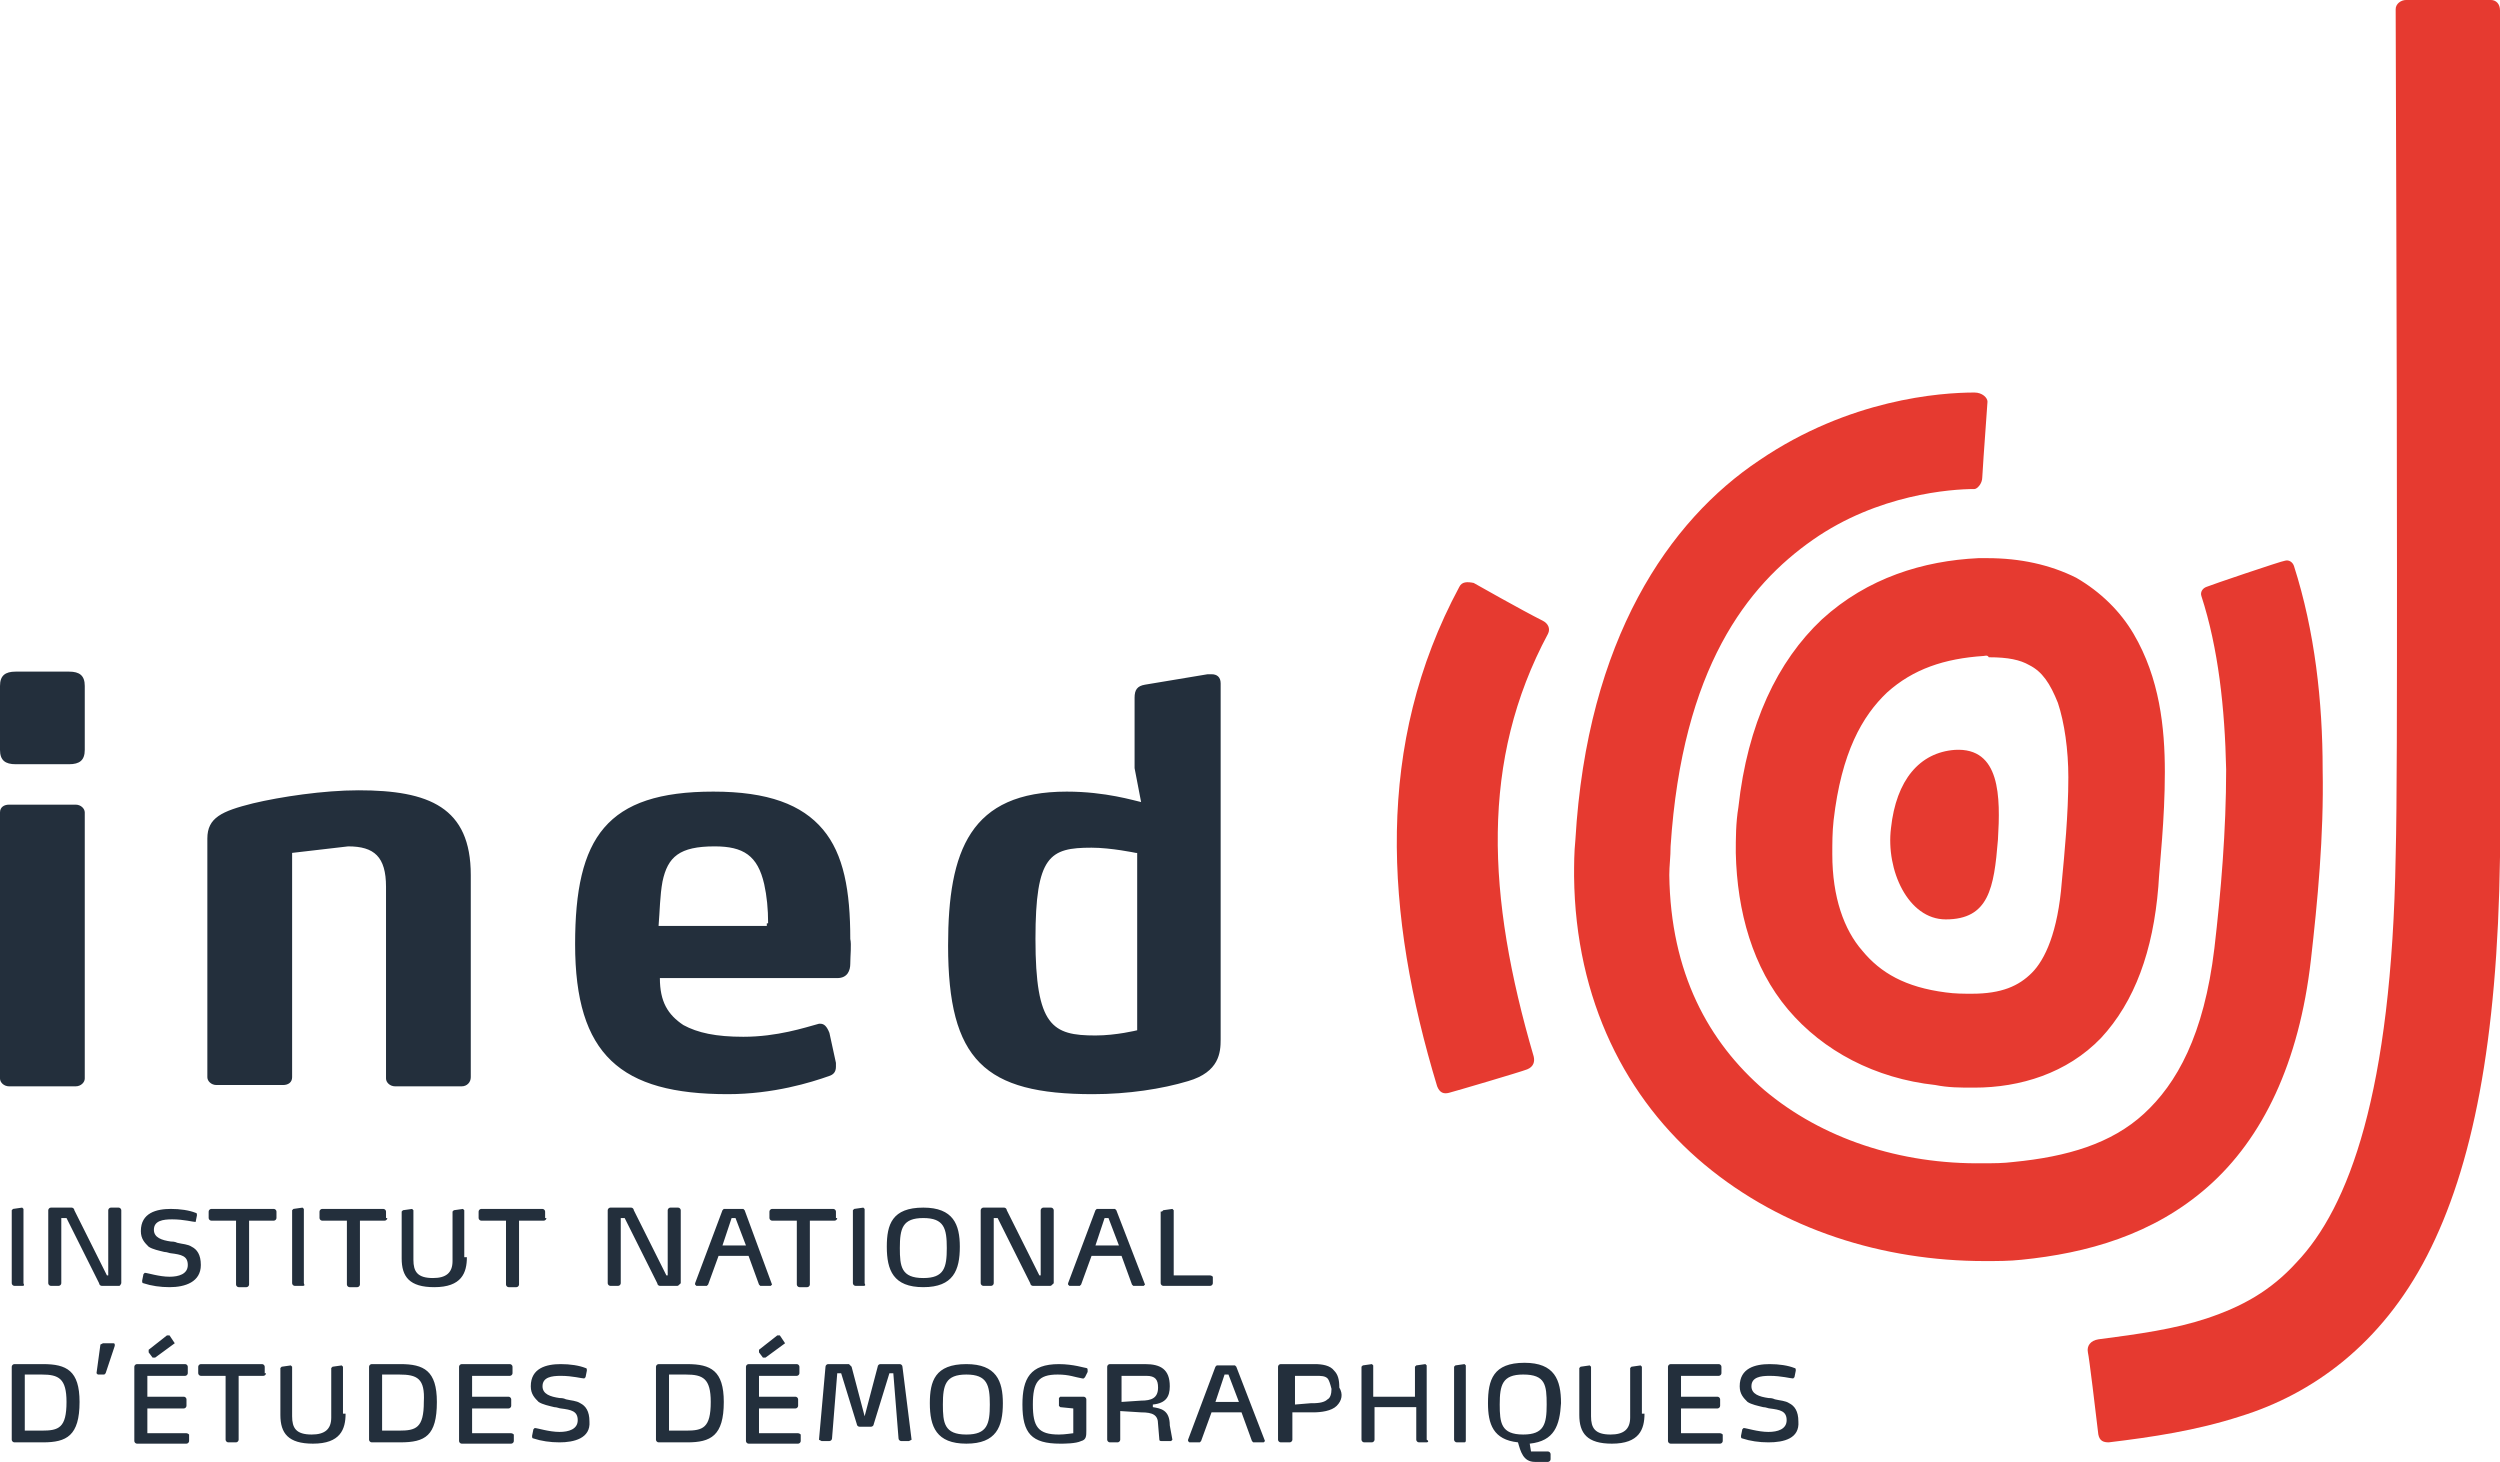
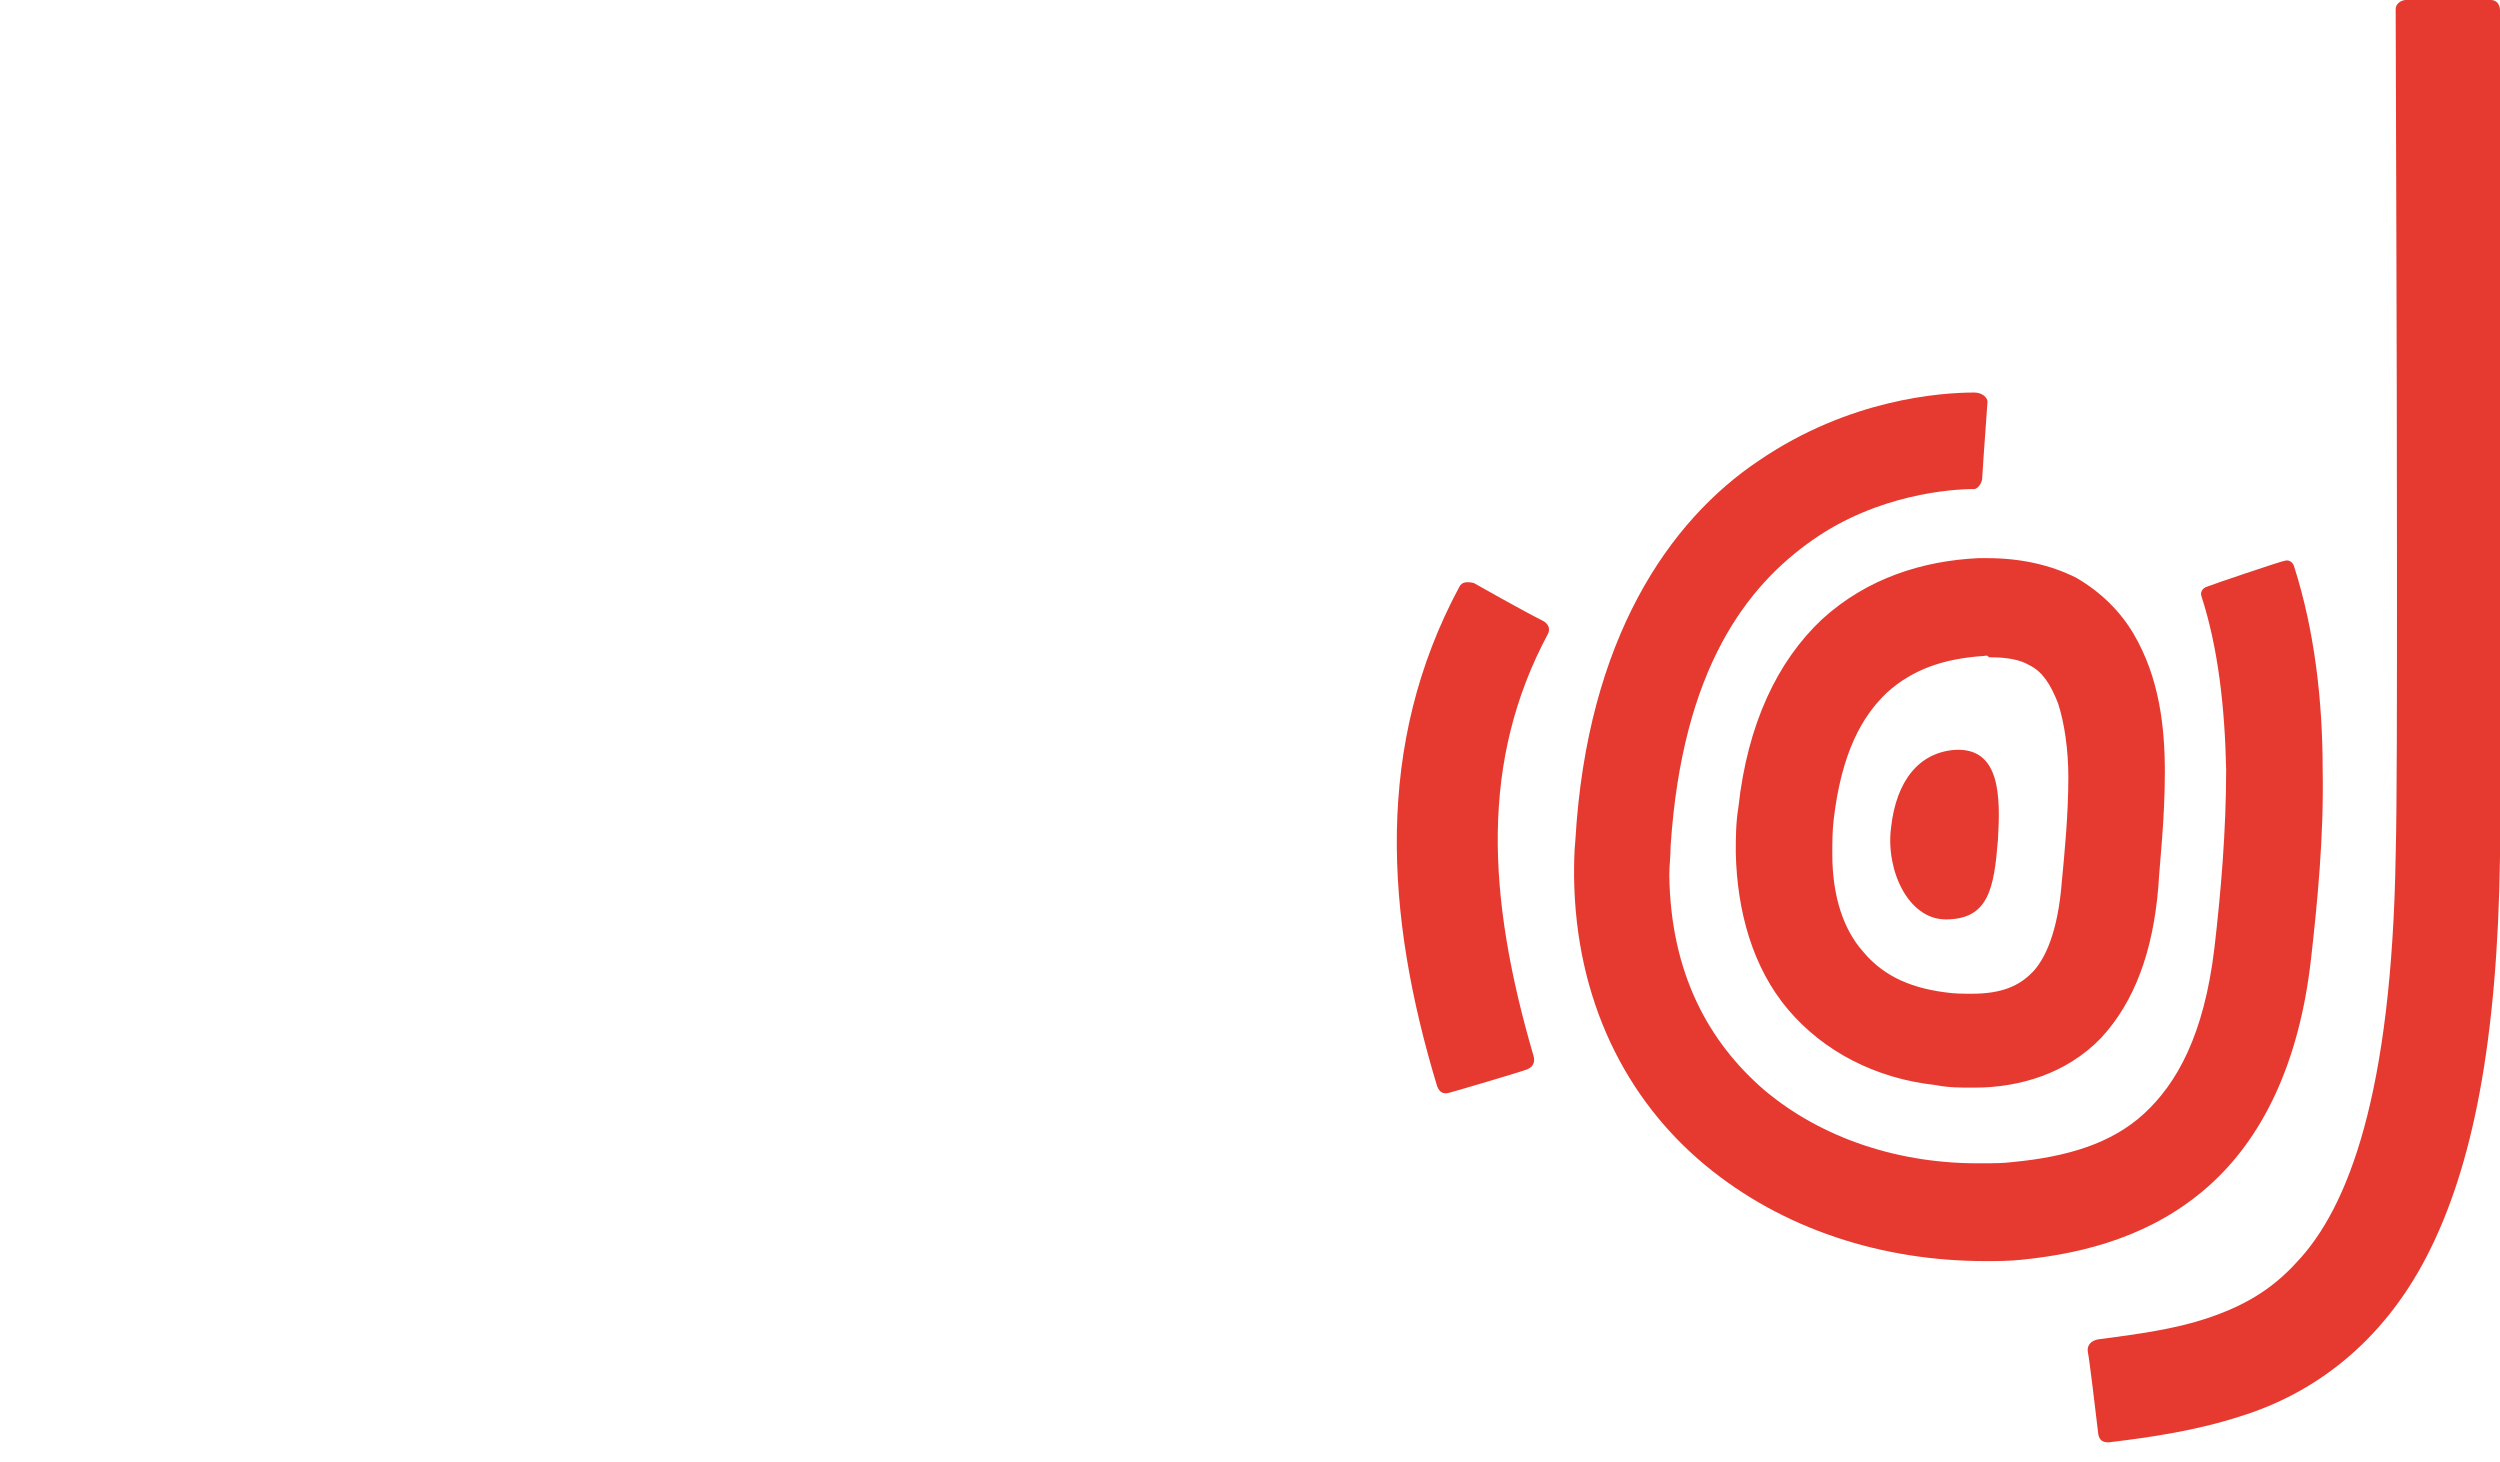
<svg xmlns="http://www.w3.org/2000/svg" width="191.7" height="112.1" viewBox="0 0 191.7 112.1">
  <path fill="#E63A30" d="M160.9 110c-.2-1.7-.7-5.9-.8-6.3-.1-.5.2-.9.8-1 3.1-.4 5.9-.8 8.3-1.6 2.7-.9 4.9-2.1 6.9-4.3 4-4.2 7.3-13 7.6-31.2.1-3.7.1-12.2.1-21.9 0-17.5-.1-38.9-.1-43 0-.4.4-.7.8-.7h6.5c.4 0 .7.3.7.8 0 4.2.1 25.5.1 42.9 0 9.7 0 18.2-.1 22-.2 14.2-2.1 23.8-5.6 30.6-3.5 6.8-8.8 10.6-14.3 12.3-3.4 1.1-6.8 1.6-10.1 2-.4 0-.7-.1-.8-.6m4.6-42c-.4 4.9-1.8 8.8-4.4 11.6-2.6 2.7-6.2 3.8-9.7 3.8h-.1c-1 0-1.9 0-2.9-.2-4.6-.5-8.6-2.6-11.3-5.8-2.7-3.2-3.9-7.5-4-12 0-1.1 0-2.3.2-3.5.7-6.4 3-11.2 6.4-14.4 3.5-3.2 7.8-4.5 12-4.7h.7c2.5 0 4.8.5 6.8 1.5 1.9 1.1 3.4 2.6 4.4 4.3 2 3.4 2.4 7.2 2.4 10.6 0 3.7-.4 7-.5 8.8m-13.4-17.7c-3 .2-5.4 1-7.4 2.8-1.9 1.8-3.5 4.6-4.1 9.8-.1.9-.1 1.8-.1 2.6 0 3.3.9 5.8 2.3 7.4 1.4 1.7 3.3 2.8 6.4 3.2.7.1 1.4.1 2 .1 2.3 0 3.6-.6 4.6-1.6 1-1 2-3.1 2.3-7 .2-2.1.5-5.1.5-8 0-2.1-.3-4.2-.8-5.7-.6-1.5-1.2-2.4-2.2-2.9-.7-.4-1.6-.6-3.1-.6-.1-.2-.3-.1-.4-.1m-21.4 39c-6-5-9.9-12.6-10-22.1 0-.9 0-1.8.1-2.8.9-15.4 7.2-24.5 14.1-29.1 6.9-4.7 13.9-5.2 16.5-5.2.6 0 1 .4 1 .7 0 .2-.3 4-.4 5.8 0 .5-.4.9-.6.9-1.8 0-7.4.4-12.4 3.9s-10 9.8-10.9 23.5c0 .8-.1 1.5-.1 2.2.1 7.5 3 12.8 7.3 16.5 4.4 3.7 10.4 5.7 16.8 5.6.8 0 1.5 0 2.3-.1 4.1-.4 7.5-1.4 10-3.7 2.5-2.3 4.6-6 5.4-12.7.5-4.3.9-9 .9-13.7-.1-4.7-.6-9.3-1.9-13.3-.1-.3.1-.6.4-.7.2-.1 5.8-2 6-2 .3-.1.6.1.7.4 1.6 5 2.2 10.4 2.2 15.6.1 5.1-.4 10.2-.9 14.6-.9 7.9-3.7 13.7-7.9 17.4-4.2 3.7-9.3 5.1-14.3 5.6-.9.1-1.9.1-2.8.1-7.8 0-15.5-2.4-21.5-7.4m-13.6-7.3c-.5.2-5.6 1.7-6 1.8-.4.1-.7 0-.9-.5-4-13.2-4.8-26.2 1.7-38.3.2-.4.6-.4 1.1-.3 0 0 3.7 2.1 5.3 2.9.4.2.6.6.4 1-5.2 9.7-4.7 20.1-1.1 32.4.1.4 0 .8-.5 1m36.1-17.6c-.3 3.7-.7 6.1-4 6.1-2.9 0-4.6-3.8-4.2-7 .4-3.7 2.2-5.8 4.9-6 3.5-.2 3.5 3.6 3.3 6.9" />
-   <path fill="#232F3C" d="M1.7 98.6h-.6c-.1 0-.2-.1-.2-.2v-5.6l.1-.1.7-.1.1.1v5.7c.1.2 0 .2-.1.2m7.4 0h-1.3c-.1 0-.2-.1-.2-.2l-2.5-5h-.4v5c0 .1-.1.2-.2.2h-.6c-.1 0-.2-.1-.2-.2v-5.6c0-.1.1-.2.2-.2h1.6c.1 0 .2.1.2.2l2.5 5h.1v-5c0-.1.1-.2.2-.2h.6c.1 0 .2.1.2.2v5.6c-.1.2-.1.2-.2.2m3.9.1c-.7 0-1.4-.1-2-.3-.1 0-.1-.1-.1-.2l.1-.5.1-.1c.2 0 1.1.3 1.9.3.7 0 1.4-.2 1.4-.9s-.5-.8-1.3-.9c-.1 0-.3-.1-.5-.1-.4-.1-.9-.2-1.2-.4-.3-.3-.6-.6-.6-1.2 0-1.4 1.2-1.7 2.3-1.7.7 0 1.4.1 1.9.3.1 0 .1.1.1.2l-.1.5c-.2 0-.9-.2-1.8-.2-.7 0-1.4.1-1.4.8 0 .6.6.8 1.3.9.1 0 .3 0 .5.1.4.1.8.1 1.1.3.4.2.7.6.7 1.4 0 1.3-1.2 1.7-2.4 1.7M21.2 93.4c0 .1-.1.2-.2.2h-1.9v4.9c0 .1-.1.2-.2.2h-.6c-.1 0-.2-.1-.2-.2v-4.9h-1.9c-.1 0-.2-.1-.2-.2v-.5c0-.1.1-.2.2-.2h4.8c.1 0 .2.1.2.2v.5zm2 5.2h-.6c-.1 0-.2-.1-.2-.2v-5.6l.1-.1.7-.1.1.1v5.7c.1.2 0 .2-.1.2M29.7 93.4c0 .1-.1.2-.2.2h-1.9v4.9c0 .1-.1.2-.2.2h-.6c-.1 0-.2-.1-.2-.2v-4.9h-1.9c-.1 0-.2-.1-.2-.2v-.5c0-.1.1-.2.2-.2h4.7c.1 0 .2.1.2.2v.5zm6.1 3c0 1.2-.4 2.3-2.5 2.3-1.9 0-2.5-.8-2.5-2.2v-3.6l.1-.1.7-.1.1.1v3.8c0 .9.3 1.4 1.5 1.4 1 0 1.5-.4 1.5-1.3v-3.8l.1-.1.7-.1.1.1v3.6zm6.1-3c0 .1-.1.2-.2.2h-1.9v4.9c0 .1-.1.2-.2.2h-.6c-.1 0-.2-.1-.2-.2v-4.9h-1.9c-.1 0-.2-.1-.2-.2v-.5c0-.1.1-.2.2-.2h4.7c.1 0 .2.1.2.2v.5zm10 5.2h-1.3c-.1 0-.2-.1-.2-.2l-2.5-5h-.3v5c0 .1-.1.2-.2.2h-.6c-.1 0-.2-.1-.2-.2v-5.6c0-.1.1-.2.2-.2h1.6c.1 0 .2.1.2.2l2.5 5h.1v-5c0-.1.1-.2.2-.2h.6c.1 0 .2.1.2.2v5.6c-.2.2-.2.2-.3.2m4.5-5.2h-.3l-.7 2.1h1.8l-.8-2.1zm2.8 5.1l-.1.1h-.8l-.1-.1-.8-2.2h-2.3l-.8 2.2-.1.1h-.8l-.1-.1v-.1l2.1-5.6.1-.1h1.5l.1.1 2.1 5.7M64.2 93.4c0 .1-.1.2-.2.2h-1.9v4.9c0 .1-.1.2-.2.2h-.6c-.1 0-.2-.1-.2-.2v-4.9h-1.9c-.1 0-.2-.1-.2-.2v-.5c0-.1.1-.2.2-.2h4.7c.1 0 .2.1.2.2v.5zm2 5.2h-.6c-.1 0-.2-.1-.2-.2v-5.6l.1-.1.7-.1.1.1v5.7c.1.2 0 .2-.1.2m4.6-5.2c-1.6 0-1.8.8-1.8 2.3 0 1.4.1 2.3 1.8 2.3 1.6 0 1.8-.8 1.8-2.3 0-1.5-.2-2.3-1.8-2.3m0 5.3c-2.3 0-2.8-1.3-2.8-3.1 0-1.7.4-3 2.8-3 2.3 0 2.8 1.3 2.8 3 0 1.8-.5 3.1-2.8 3.1m9.7-.1h-1.3c-.1 0-.2-.1-.2-.2l-2.5-5h-.3v5c0 .1-.1.2-.2.2h-.6c-.1 0-.2-.1-.2-.2v-5.6c0-.1.1-.2.2-.2h1.6c.1 0 .2.1.2.2l2.5 5h.1v-5c0-.1.1-.2.2-.2h.6c.1 0 .2.1.2.2v5.6c-.2.2-.2.2-.3.2m4.5-5.2h-.3l-.7 2.1h1.8l-.8-2.1zm2.8 5.1l-.1.1h-.8l-.1-.1-.8-2.2h-2.3l-.8 2.2-.1.1h-.8l-.1-.1v-.1l2.1-5.6.1-.1h1.4l.1.1 2.2 5.7M89.1 92.9l.1-.1.7-.1.1.1v5h2.8c.1 0 .2.1.2.1v.5c0 .1-.1.2-.2.2h-3.6c-.1 0-.2-.1-.2-.2v-5.5zm-85.9 12.5h-1.3v4.3h1.3c1.3 0 1.9-.2 1.9-2.2 0-1.8-.6-2.1-1.9-2.1m.1 5.2h-2.2c-.1 0-.2-.1-.2-.2v-5.6c0-.1.1-.2.2-.2h2.2c1.8 0 2.8.5 2.8 2.9 0 2.6-1 3.1-2.8 3.1M8.1 105.3l-.1.1h-.5l-.1-.1.3-2.2.2-.1h.8c.1 0 .1.1.1.1v.1l-.7 2.1zm5.3-2.3l-1.5 1.1h-.2l-.3-.4v-.2l1.4-1.1h.2l.4.6m-3.1 1.8c0-.1.1-.2.2-.2h3.7c.1 0 .2.1.2.2v.5c0 .1-.1.2-.2.2h-2.9v1.6h2.8c.1 0 .2.1.2.2v.5c0 .1-.1.2-.2.2h-2.8v1.9h3c.1 0 .2.1.2.1v.5c0 .1-.1.2-.2.2h-3.8c-.1 0-.2-.1-.2-.2v-5.7zm10.1.5c0 .1-.1.2-.2.2h-1.9v4.9c0 .1-.1.2-.2.2h-.6c-.1 0-.2-.1-.2-.2v-4.9h-1.9c-.1 0-.2-.1-.2-.2v-.5c0-.1.1-.2.2-.2h4.7c.1 0 .2.1.2.2v.5zm6.1 3.1c0 1.2-.4 2.3-2.5 2.3-1.9 0-2.5-.8-2.5-2.2v-3.6l.1-.1.7-.1.1.1v3.8c0 .9.3 1.4 1.5 1.4 1 0 1.5-.4 1.5-1.3v-3.8l.1-.1.7-.1.1.1v3.6zm4.1-3h-1.3v4.3h1.3c1.3 0 1.9-.2 1.9-2.2.1-1.8-.5-2.1-1.9-2.1m.1 5.2h-2.2c-.1 0-.2-.1-.2-.2v-5.6c0-.1.1-.2.2-.2h2.2c1.8 0 2.8.5 2.8 2.9 0 2.6-.9 3.1-2.8 3.1M35.2 104.8c0-.1.1-.2.2-.2h3.7c.1 0 .2.1.2.2v.5c0 .1-.1.2-.2.2h-2.9v1.6h2.8c.1 0 .2.1.2.2v.5c0 .1-.1.2-.2.2h-2.8v1.9h3c.1 0 .2.1.2.1v.5c0 .1-.1.2-.2.2h-3.8c-.1 0-.2-.1-.2-.2v-5.7zm7.7 5.8c-.7 0-1.4-.1-2-.3-.1 0-.1-.1-.1-.2l.1-.5.1-.1c.2 0 1.1.3 1.9.3.7 0 1.4-.2 1.4-.9s-.5-.8-1.3-.9c-.1 0-.3-.1-.5-.1-.4-.1-.9-.2-1.2-.4-.3-.3-.6-.6-.6-1.2 0-1.4 1.2-1.7 2.3-1.7.7 0 1.4.1 1.9.3.1 0 .1.1.1.2l-.1.5-.1.1c-.2 0-.9-.2-1.8-.2-.7 0-1.4.1-1.4.8 0 .6.6.8 1.3.9.1 0 .3 0 .5.1.4.1.8.1 1.1.3.4.2.7.6.7 1.4.1 1.3-1.2 1.6-2.3 1.6m9.7-5.2h-1.3v4.3h1.3c1.3 0 1.9-.2 1.9-2.2 0-1.8-.6-2.1-1.9-2.1m.1 5.2h-2.2c-.1 0-.2-.1-.2-.2v-5.6c0-.1.1-.2.2-.2h2.2c1.8 0 2.8.5 2.8 2.9 0 2.6-1 3.1-2.8 3.1M60.2 103l-1.5 1.1h-.2l-.3-.4v-.2l1.4-1.1h.2l.4.6m-3 1.8c0-.1.1-.2.2-.2h3.7c.1 0 .2.1.2.2v.5c0 .1-.1.2-.2.2h-2.9v1.6h2.8c.1 0 .2.1.2.2v.5c0 .1-.1.2-.2.2h-2.8v1.9h3c.1 0 .2.1.2.1v.5c0 .1-.1.2-.2.2h-3.8c-.1 0-.2-.1-.2-.2v-5.7zm12.7 5.6l-.2.1h-.6c-.1 0-.2-.1-.2-.2l-.4-5h-.3l-1.2 3.9c0 .1-.1.2-.2.2h-.9c-.1 0-.2-.1-.2-.2l-1.2-3.9h-.3l-.4 5c0 .1-.1.2-.2.2h-.6l-.2-.1.5-5.6c0-.1.1-.2.2-.2h1.6l.2.2 1 3.8 1-3.8c0-.1.1-.2.2-.2h1.5c.1 0 .2.1.2.2l.7 5.6zm4.2-5c-1.6 0-1.8.8-1.8 2.3 0 1.4.1 2.3 1.8 2.3 1.6 0 1.8-.8 1.8-2.3 0-1.5-.2-2.3-1.8-2.3m0 5.3c-2.3 0-2.8-1.3-2.8-3.1 0-1.7.4-3 2.8-3 2.3 0 2.8 1.3 2.8 3 0 1.8-.5 3.1-2.8 3.1M83.2 105.6l-.1.1h-.1c-.6-.1-1-.3-1.9-.3-1.5 0-1.9.6-1.9 2.3 0 1.7.4 2.3 2 2.3.5 0 1-.1 1.1-.1v-1.9l-1-.1-.1-.1v-.6l.1-.1h1.8c.1 0 .2.1.2.2v2.4c0 .4 0 .7-.4.8-.4.2-1.3.2-1.6.2-2.2 0-2.9-.8-2.9-3 0-2 .6-3.1 2.8-3.1 1.1 0 2 .3 2.1.3.1 0 .1.1.1.2v.1l-.2.4zm4.7-.1h-1.9v2l1.5-.1c.8 0 1.3-.2 1.3-1 0-.6-.2-.9-.9-.9m2 4.9l-.1.1h-.7c-.1 0-.2 0-.2-.1l-.1-1.2c0-.7-.4-.9-1.3-.9l-1.6-.1v2.2c0 .1-.1.2-.2.2h-.6c-.1 0-.2-.1-.2-.2v-5.6c0-.1.1-.2.2-.2h2.7c1.2 0 1.9.4 1.9 1.7 0 .8-.3 1.3-1.3 1.4v.2c.6.1 1.3.2 1.3 1.4l.2 1.1zm4.3-5h-.3l-.7 2.1h1.8l-.8-2.1zm2.8 5.1l-.1.1h-.8l-.1-.1-.8-2.2h-2.3l-.8 2.2-.1.1h-.8l-.1-.1v-.1l2.1-5.6.1-.1h1.4l.1.1 2.2 5.7m4.8-4.8c-.2-.2-.5-.2-.9-.2h-1.6v2.2l1.2-.1c.4 0 1 0 1.3-.3.2-.1.3-.4.3-.8-.1-.4-.2-.7-.3-.8m.7 2.1c-.4.4-1.2.5-1.8.5h-1.6v2.1c0 .1-.1.2-.2.2h-.7c-.1 0-.2-.1-.2-.2v-5.6c0-.1.1-.2.2-.2h2.6c.6 0 1.2.1 1.5.5.3.3.4.7.4 1.3.3.5.2 1-.2 1.4m6.9 2.8h-.6c-.1 0-.2-.1-.2-.2v-2.5h-3.2v2.5c0 .1-.1.2-.2.2h-.6c-.1 0-.2-.1-.2-.2v-5.6l.1-.1.7-.1.1.1v2.4h3.2v-2.3l.1-.1.7-.1.1.1v5.7c.2.1.1.2 0 .2m2.9 0h-.6c-.1 0-.2-.1-.2-.2v-5.6l.1-.1.7-.1.1.1v5.7c0 .1 0 .2-.1.2m4.5-5.2c-1.6 0-1.8.8-1.8 2.3 0 1.4.1 2.3 1.8 2.3 1.6 0 1.8-.8 1.8-2.3 0-1.5-.1-2.3-1.8-2.3m.5 5.3l.1.6h1.3c.1 0 .2.1.2.2v.4c0 .1-.1.2-.2.2h-1c-.9 0-1.1-.8-1.3-1.5-1.9-.2-2.3-1.4-2.3-3 0-1.8.4-3.1 2.8-3.1 2.3 0 2.8 1.3 2.8 3.1-.1 1.7-.5 2.9-2.4 3.1M126.1 108.4c0 1.2-.4 2.3-2.5 2.3-1.9 0-2.5-.8-2.5-2.2v-3.6l.1-.1.7-.1.1.1v3.8c0 .9.3 1.4 1.5 1.4 1 0 1.5-.4 1.5-1.3v-3.8l.1-.1.7-.1.1.1v3.6zm1.8-3.6c0-.1.1-.2.2-.2h3.7c.1 0 .2.1.2.2v.5c0 .1-.1.2-.2.2h-2.9v1.6h2.8c.1 0 .2.1.2.2v.5c0 .1-.1.2-.2.2h-2.8v1.9h3c.1 0 .2.1.2.1v.5c0 .1-.1.2-.2.2h-3.8c-.1 0-.2-.1-.2-.2v-5.7zm7.7 5.8c-.7 0-1.4-.1-2-.3-.1 0-.1-.1-.1-.2l.1-.5.1-.1c.2 0 1.1.3 1.9.3.7 0 1.4-.2 1.4-.9s-.5-.8-1.3-.9c-.1 0-.3-.1-.5-.1-.4-.1-.9-.2-1.2-.4-.3-.3-.6-.6-.6-1.2 0-1.4 1.2-1.7 2.3-1.7.7 0 1.4.1 1.9.3.1 0 .1.1.1.2l-.1.5-.1.1c-.2 0-.9-.2-1.8-.2-.7 0-1.4.1-1.4.8 0 .6.6.8 1.3.9.1 0 .3 0 .5.1.4.1.8.1 1.1.3.4.2.7.6.7 1.4.1 1.3-1.1 1.6-2.3 1.6m-130.3-52h-4.1c-.8 0-1.2-.3-1.2-1.1v-4.9c0-.8.4-1.1 1.2-1.1h4.1c.8 0 1.2.3 1.2 1.1v4.9c0 .8-.4 1.1-1.2 1.1m.5 24.7h-5.1c-.4 0-.7-.3-.7-.6v-20.4c0-.4.3-.6.7-.6h5.1c.4 0 .7.3.7.6v20.4c0 .3-.3.6-.7.6m29.6 0h-5.1c-.4 0-.7-.3-.7-.6v-14.7c0-2.3-.9-3.1-2.9-3.1l-4.3.5v17.2c0 .4-.3.6-.7.6h-5.1c-.4 0-.7-.3-.7-.6v-18.3c0-1.6 1.1-2.1 3.5-2.7 2.1-.5 5.4-1 8.1-1 5.4 0 8.6 1.3 8.6 6.5v15.5c0 .4-.3.7-.7.7m23.5-12.5c0-1.1-.1-2.1-.3-3-.5-2.2-1.6-2.9-3.8-2.9-2.7 0-3.6.8-4 2.7-.2 1.1-.2 2.2-.3 3.4h8.3v-.2zm6.3 3.1c0 .5-.2 1.1-1 1.1h-13.6c0 1.8.6 2.8 1.8 3.6 1.1.6 2.5.9 4.6.9 2.6 0 4.7-.7 5.8-1h.1c.3 0 .5.2.7.7l.5 2.3v.3c0 .4-.2.6-.5.7-1.4.5-4.3 1.4-7.8 1.4-8.2 0-11.7-3-11.7-11.5 0-8.2 2.4-11.7 10.6-11.7 4.2 0 6.8 1 8.4 2.9 1.6 1.9 2.1 4.7 2.1 8.4.1.4 0 1.3 0 1.9m21.9-8.5s-1.9-.4-3.4-.4c-3.2 0-4.3.6-4.3 7 0 6.7 1.3 7.4 4.6 7.4 1.6 0 3.2-.4 3.2-.4v-13.6zm4 17.5c-2 .6-4.6 1-7.3 1-8.3 0-11.1-2.6-11.1-11.4 0-7.3 1.7-11.8 9.1-11.8 3 0 5.2.7 5.7.8l-.5-2.6v-5.4c0-.6.2-.9.8-1l4.8-.8h.3c.4 0 .7.2.7.7v27.3c0 1-.1 2.5-2.5 3.2" />
</svg>